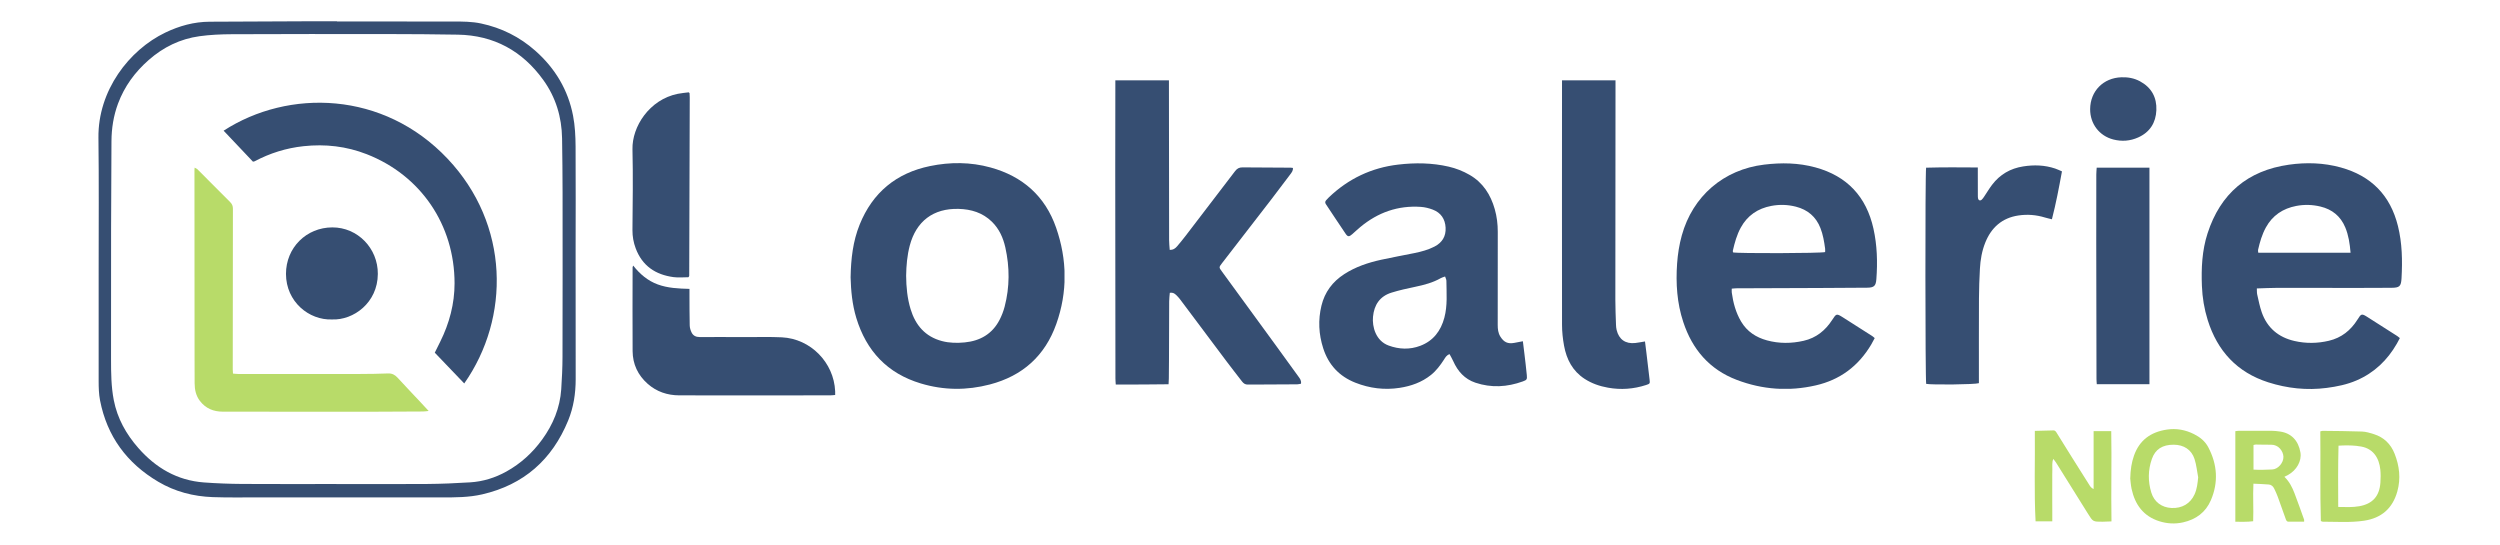
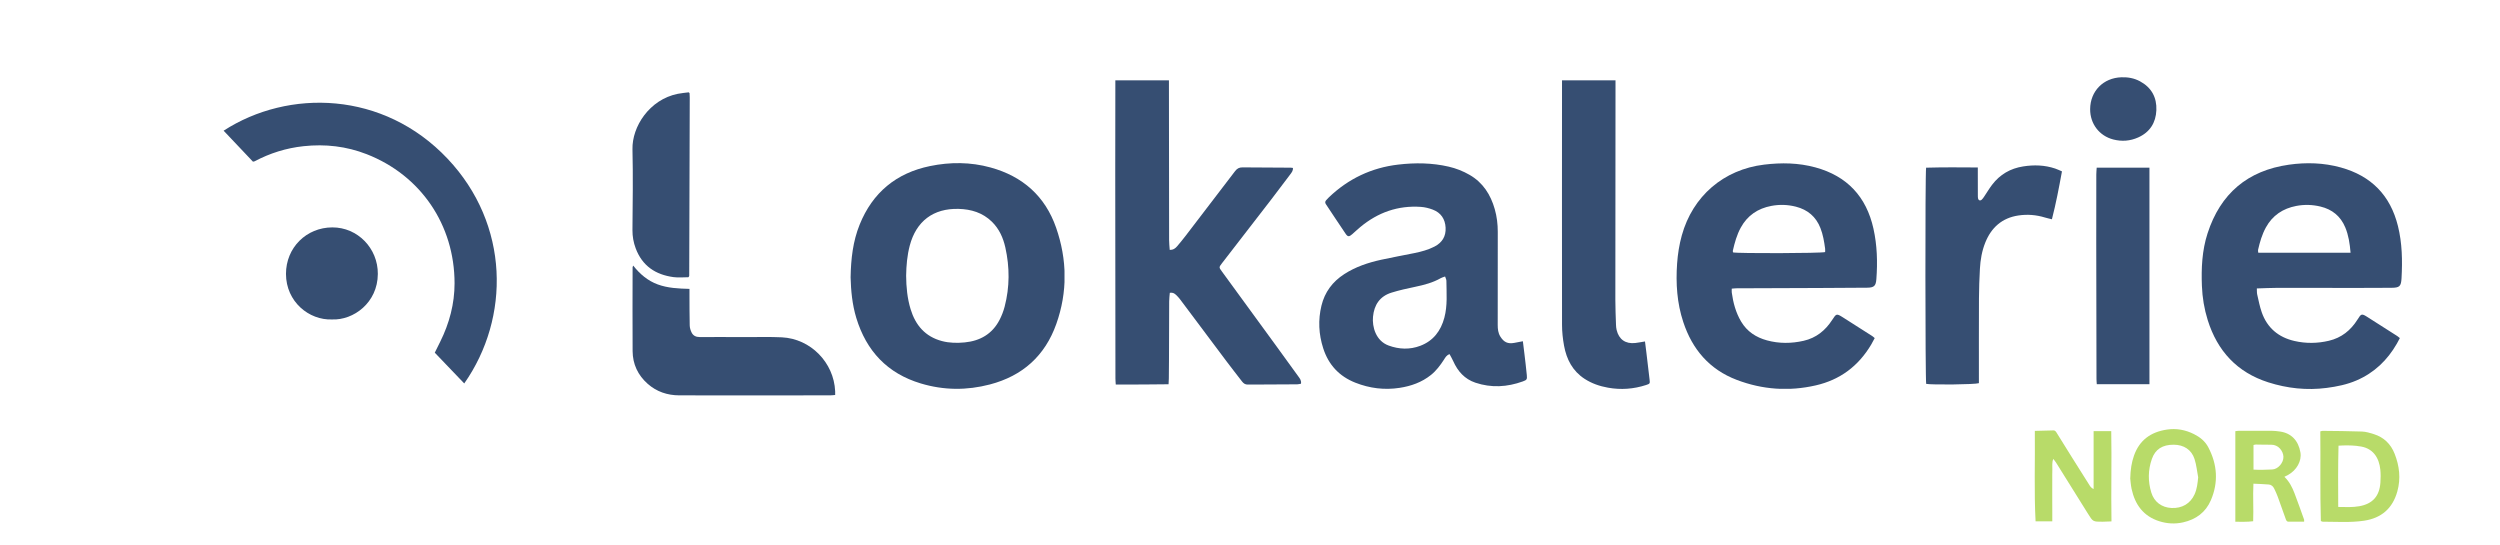
<svg xmlns="http://www.w3.org/2000/svg" width="4224" zoomAndPan="magnify" viewBox="0 0 3168 690.75" height="921" preserveAspectRatio="xMidYMid meet" version="1.0">
  <defs>
    <clipPath id="5380f8c1e0">
-       <path d="M 124.719 26.898 L 729.539 26.898 L 729.539 630.719 L 124.719 630.719 Z M 124.719 26.898 " clip-rule="nonzero" />
-     </clipPath>
+       </clipPath>
    <clipPath id="5a89a1c14d">
      <path d="M 426.285 613.344 L 426.285 613.383 C 464.59 613.383 502.902 613.594 541.203 613.293 C 559.441 613.152 577.699 612.375 595.895 611.227 C 612.113 610.195 627.383 605.469 641.684 597.535 C 659.891 587.422 674.852 573.762 687.012 556.992 C 700.812 537.977 709.605 516.93 711.195 493.316 C 712.113 479.668 712.766 465.965 712.805 452.297 C 712.973 383.023 712.965 313.754 712.895 244.473 C 712.875 221.449 712.605 198.426 712.266 175.398 C 711.855 148.258 704.25 123.176 688.359 101.203 C 661.809 64.469 625.816 44.691 580.117 43.914 C 550.547 43.414 520.98 43.191 491.41 43.164 C 425.516 43.094 359.621 43.082 293.727 43.363 C 280.066 43.422 266.297 44.023 252.785 45.891 C 228.426 49.258 207.059 59.68 188.512 75.961 C 171.035 91.301 157.695 109.426 149.551 131.32 C 143.805 146.77 141.344 162.75 141.254 179.137 C 141.035 216.25 140.844 253.375 140.773 290.488 C 140.676 345.473 140.617 400.453 140.707 455.434 C 140.734 472.691 140.867 489.988 144.184 507.039 C 148.699 530.27 159.891 550.176 175.32 567.746 C 197.395 592.879 224.547 608.855 258.453 611.355 C 274.66 612.543 290.941 613.145 307.199 613.254 C 346.891 613.512 386.594 613.344 426.285 613.344 M 427.004 27.215 C 476.219 27.215 525.426 27.145 574.641 27.266 C 586.324 27.293 598.035 27.285 609.598 29.754 C 635.578 35.289 658.504 46.73 678.41 64.348 C 703.473 86.531 719.879 113.883 726.195 146.699 C 728.652 159.461 729.293 172.711 729.383 185.754 C 729.711 231.391 729.414 277.039 729.414 322.688 C 729.414 375.281 729.473 427.863 729.504 480.457 C 729.512 498.484 726.844 516.113 720 532.82 C 699.625 582.523 663.73 614.312 610.996 626.465 C 594.016 630.383 576.77 630.34 559.5 630.332 C 482.707 630.312 405.91 630.312 329.113 630.281 C 309.266 630.27 289.41 630.66 269.594 629.953 C 245.082 629.07 221.789 623.055 200.484 610.445 C 160.742 586.93 135.617 552.867 126.773 507.348 C 125.234 499.434 125.027 491.168 125.008 483.074 C 124.887 435.047 125.027 387.023 125.016 338.996 C 125.008 284.223 125.438 229.441 124.746 174.68 C 123.988 114.711 163.641 63.277 209.527 41.273 C 227.246 32.781 245.852 27.613 265.676 27.523 C 309.137 27.344 352.586 27.113 396.047 26.926 C 406.367 26.883 416.684 26.914 427.004 26.914 Z M 427.004 27.215 " clip-rule="nonzero" />
    </clipPath>
    <clipPath id="713adae991">
      <path d="M 283 130 L 629.734 130 L 629.734 486 L 283 486 Z M 283 130 " clip-rule="nonzero" />
    </clipPath>
    <clipPath id="67d4dd4153">
      <path d="M 320.559 204.879 C 308.188 191.809 295.816 178.746 283.375 165.605 C 365.559 112.453 485.902 115.051 567.227 201.184 C 645.973 284.582 646.66 402.75 588.293 485.914 C 575.91 472.98 563.598 460.121 550.957 446.918 C 553.336 442.113 555.605 437.516 557.883 432.941 C 569.465 409.656 576.039 384.805 576.02 359 C 575.961 284.824 533.09 222.098 464.68 195.387 C 438.938 185.332 412.215 182.277 384.652 185.254 C 362.641 187.641 342.055 194.078 322.586 204.441 C 322.258 204.621 321.828 204.609 320.57 204.879 " clip-rule="nonzero" />
    </clipPath>
    <clipPath id="b375102ed3">
      <path d="M 246 212 L 543.902 212 L 543.902 521.934 L 246 521.934 Z M 246 212 " clip-rule="nonzero" />
    </clipPath>
    <clipPath id="487118e243">
-       <path d="M 295.238 473.402 C 297.535 473.582 299.664 473.891 301.793 473.891 C 353.387 473.922 404.98 473.949 456.574 473.891 C 468.277 473.883 479.988 473.672 491.68 473.223 C 496.715 473.023 500.324 474.832 503.652 478.449 C 513.445 489.121 523.445 499.594 533.359 510.164 C 536.438 513.453 539.484 516.77 543.172 520.77 C 540.504 521.027 538.285 521.426 536.066 521.438 C 511.465 521.598 486.852 521.789 462.25 521.789 C 402.32 521.789 342.395 521.668 282.457 521.668 C 270.605 521.668 260.75 517.691 253.406 508.168 C 248.328 501.57 246.68 493.906 246.633 485.812 C 246.551 474.5 246.562 463.188 246.551 451.875 C 246.5 373.09 246.461 294.309 246.422 215.512 C 246.422 214.723 246.52 213.941 246.621 212.445 C 248.02 213.223 249.289 213.602 250.117 214.434 C 264.008 228.324 277.801 242.312 291.73 256.164 C 294.18 258.594 295.148 261.121 295.148 264.566 C 295.016 332.441 294.988 400.312 294.945 468.184 C 294.945 469.754 295.117 471.312 295.238 473.41 " clip-rule="nonzero" />
-     </clipPath>
+       </clipPath>
    <clipPath id="ecc73d370f">
      <path d="M 362.258 288 L 479 288 L 479 405 L 362.258 405 Z M 362.258 288 " clip-rule="nonzero" />
    </clipPath>
    <clipPath id="5913ac370c">
      <path d="M 420.828 404.809 C 391.621 405.969 362.461 382.414 362.398 347.129 C 362.352 313.895 388.203 288.18 421.238 288.152 C 453.078 288.121 478.988 314.484 478.789 347.18 C 478.57 383.766 447.801 405.957 420.82 404.801 " clip-rule="nonzero" />
    </clipPath>
    <clipPath id="5d11fa134a">
      <path d="M 801.434 336.074 L 1058.367 336.074 L 1058.367 501.391 L 801.434 501.391 Z M 801.434 336.074 " clip-rule="nonzero" />
    </clipPath>
    <clipPath id="dbe9e47455">
      <path d="M 873.688 366.074 C 873.688 368.832 873.68 370.973 873.688 373.109 C 873.758 386.199 873.688 399.301 874.008 412.391 C 874.078 415.41 875.047 418.609 876.387 421.348 C 878.367 425.375 881.895 427.141 886.609 427.113 C 906.047 427.004 925.492 427.121 944.93 427.172 C 960.199 427.211 975.508 426.703 990.746 427.453 C 1027.242 429.25 1056.711 459.379 1058.32 495.824 C 1058.379 497.184 1058.328 498.551 1058.328 500.512 C 1056.109 500.691 1054.211 500.969 1052.312 500.969 C 988.43 501.031 924.555 501.199 860.668 500.988 C 845.828 500.941 832.137 496.441 820.746 486.371 C 808.344 475.387 801.77 461.477 801.648 445.008 C 801.391 409.496 801.602 373.98 801.629 338.473 C 801.629 338.133 801.891 337.785 802.379 336.555 C 810.902 347.328 820.785 355.781 833.516 360.438 C 846.207 365.086 859.469 365.684 873.688 366.074 " clip-rule="nonzero" />
    </clipPath>
    <clipPath id="df49f1e345">
      <path d="M 801.434 117 L 874.133 117 L 874.133 352 L 801.434 352 Z M 801.434 117 " clip-rule="nonzero" />
    </clipPath>
    <clipPath id="ec58e2e555">
      <path d="M 872.449 351.297 C 866.375 351.297 859.801 352.023 853.434 351.164 C 830.711 348.086 813.891 336.984 805.547 314.691 C 802.719 307.137 801.391 299.59 801.449 291.496 C 801.73 257.383 802.289 223.246 801.469 189.141 C 800.801 160.73 822.695 126.172 858.91 118.879 C 863.547 117.938 868.293 117.59 872.73 117 C 873.168 117.398 873.32 117.508 873.449 117.648 C 873.578 117.789 873.801 117.949 873.809 118.109 C 873.91 119.887 874.051 121.668 874.039 123.445 C 873.828 198.82 873.621 274.199 873.379 349.578 C 873.379 349.918 873.031 350.254 872.449 351.297 " clip-rule="nonzero" />
    </clipPath>
    <clipPath id="0ab5ca0ca6">
      <path d="M 1077.887 206 L 1349 206 L 1349 493 L 1077.887 493 Z M 1077.887 206 " clip-rule="nonzero" />
    </clipPath>
    <clipPath id="0c74d28cc8">
      <path d="M 1148.258 349.457 C 1148.375 363.797 1149.727 377.996 1153.902 391.758 C 1160.078 412.07 1172.391 426.562 1193.605 432.188 C 1203.129 434.715 1212.883 434.836 1222.555 433.895 C 1241.949 432.008 1257.289 423.242 1266.512 405.586 C 1269.332 400.191 1271.578 394.355 1273.109 388.469 C 1279.574 363.656 1279.543 338.645 1273.988 313.68 C 1271.23 301.32 1266.164 289.988 1256.898 280.934 C 1245.16 269.453 1230.59 265.113 1214.68 264.703 C 1182.711 263.875 1161.027 280.266 1152.852 311.191 C 1149.547 323.723 1148.457 336.555 1148.258 349.465 M 1077.887 351.496 C 1078.316 327.609 1080.883 305.645 1089.316 284.711 C 1105.746 243.961 1135.785 219.246 1178.523 210.441 C 1204.047 205.188 1229.82 205.238 1255.172 212.211 C 1295.902 223.414 1324.402 248.516 1338.324 288.59 C 1352.375 329.02 1352.941 370 1338.543 410.523 C 1324.211 450.863 1295.883 476.336 1254.312 487.211 C 1224.98 494.883 1195.871 494.625 1166.883 485.922 C 1124.484 473.188 1097.832 444.809 1085.09 402.848 C 1079.863 385.621 1078.297 367.871 1077.887 351.504 " clip-rule="nonzero" />
    </clipPath>
    <clipPath id="c9325f63e0">
      <path d="M 1413.203 101.789 L 1649 101.789 L 1649 488 L 1413.203 488 Z M 1413.203 101.789 " clip-rule="nonzero" />
    </clipPath>
    <clipPath id="eb3725b076">
      <path d="M 1413.363 101.789 L 1481.277 101.789 C 1481.277 104.125 1481.277 106.246 1481.277 108.375 C 1481.336 173.676 1481.387 238.98 1481.496 304.285 C 1481.504 308.371 1481.984 312.461 1482.266 316.617 C 1486.82 316.797 1489.418 314.668 1491.629 312.102 C 1495.246 307.895 1498.762 303.574 1502.141 299.18 C 1523.168 271.789 1544.18 244.406 1565.059 216.906 C 1567.574 213.59 1570.273 212.059 1574.461 212.109 C 1594.895 212.352 1615.34 212.371 1635.789 212.48 C 1636.566 212.48 1637.336 212.66 1638.387 212.789 C 1638.773 216.398 1636.586 218.855 1634.789 221.273 C 1626.965 231.777 1619.059 242.219 1611.066 252.594 C 1590.219 279.621 1569.305 306.594 1548.449 333.613 C 1544.422 338.832 1544.602 338.82 1548.508 344.168 C 1571.691 375.887 1594.836 407.633 1617.98 439.391 C 1627.215 452.062 1636.426 464.734 1645.582 477.465 C 1647.289 479.832 1649.258 482.211 1648.609 486.227 C 1647.129 486.488 1645.469 487.008 1643.812 487.016 C 1622.977 487.148 1602.133 487.129 1581.297 487.348 C 1577.84 487.387 1575.75 485.809 1573.859 483.352 C 1567.574 475.164 1561.168 467.082 1554.973 458.828 C 1535.066 432.336 1515.25 405.773 1495.355 379.273 C 1493.816 377.223 1492.039 375.316 1490.148 373.578 C 1488.262 371.84 1486.094 370.398 1482.375 371.027 C 1482.105 374.645 1481.605 378.312 1481.586 381.992 C 1481.457 406.805 1481.426 431.617 1481.344 456.43 C 1481.316 464.172 1481.246 471.906 1481.145 479.652 C 1481.117 481.801 1480.945 483.949 1480.797 486.938 C 1458.531 487.289 1436.605 487.266 1413.895 487.266 C 1413.734 484.488 1413.473 482.012 1413.473 479.543 C 1413.375 392.605 1413.273 305.664 1413.234 218.727 C 1413.195 182.371 1413.305 146.047 1413.363 109.723 C 1413.363 107.203 1413.363 104.676 1413.363 101.789 " clip-rule="nonzero" />
    </clipPath>
    <clipPath id="95cb723e28">
      <path d="M 1671 207 L 1935 207 L 1935 493 L 1671 493 Z M 1671 207 " clip-rule="nonzero" />
    </clipPath>
    <clipPath id="7378897b34">
      <path d="M 1831.199 350.375 C 1829.031 351.184 1827.285 351.582 1825.805 352.434 C 1815.672 358.23 1804.598 361.086 1793.289 363.457 C 1783.215 365.562 1773.121 367.781 1763.297 370.832 C 1748.57 375.406 1741.305 386.258 1739.875 401.348 C 1738.664 414.109 1743.352 431.887 1759.652 437.863 C 1772.922 442.73 1786.523 443.25 1799.832 438.184 C 1816.312 431.906 1825.816 419.316 1830.293 402.566 C 1834.41 387.148 1833 371.43 1832.871 355.781 C 1832.859 354.141 1831.891 352.504 1831.211 350.363 M 1929.781 432.406 C 1930.48 438.023 1931.141 443.098 1931.73 448.188 C 1932.789 457.25 1933.93 466.305 1934.777 475.387 C 1935.277 480.734 1934.809 481.504 1929.723 483.34 C 1909.914 490.496 1889.871 491.727 1869.684 484.961 C 1855.973 480.363 1847.27 470.52 1841.523 457.629 C 1840.195 454.641 1838.496 451.824 1836.875 448.766 C 1832.82 450.203 1831.449 453.184 1829.781 455.75 C 1825.105 462.926 1820.07 469.75 1813.293 475.168 C 1801.633 484.488 1788.102 489.258 1773.59 491.484 C 1754.355 494.441 1735.656 492.105 1717.551 484.961 C 1697.035 476.867 1683.504 462.266 1676.77 441.332 C 1671.055 423.555 1670.145 405.516 1674.539 387.34 C 1678.707 370.121 1688.609 356.949 1703.43 347.367 C 1717.809 338.062 1733.77 332.777 1750.316 329.141 C 1764.258 326.082 1778.309 323.555 1792.297 320.715 C 1801.062 318.938 1809.664 316.637 1817.691 312.512 C 1827.504 307.465 1832.461 299.5 1831.871 288.449 C 1831.289 277.516 1825.926 269.57 1815.66 265.645 C 1810.914 263.824 1805.758 262.547 1800.703 262.176 C 1771.562 260.098 1746.02 269.223 1723.695 287.777 C 1720.188 290.695 1716.883 293.855 1713.445 296.852 C 1709.637 300.18 1707.938 300.281 1705.199 296.262 C 1696.707 283.812 1688.48 271.172 1680.105 258.641 C 1678.898 256.832 1679.176 255.27 1680.457 253.773 C 1681.617 252.422 1682.844 251.125 1684.133 249.895 C 1708.809 226.41 1738.047 212.5 1771.871 208.562 C 1793.277 206.066 1814.633 206.297 1835.777 211.172 C 1845.121 213.332 1853.945 216.809 1862.238 221.586 C 1879.238 231.379 1888.891 246.617 1894.156 265.023 C 1896.844 274.43 1897.984 284.051 1897.973 293.836 C 1897.922 333.137 1897.934 372.43 1897.902 411.73 C 1897.902 416.949 1898.383 421.973 1901.281 426.582 C 1905.719 433.637 1910.664 436.004 1918.828 434.516 C 1922.297 433.887 1925.754 433.195 1929.77 432.426 " clip-rule="nonzero" />
    </clipPath>
    <clipPath id="62d1db9431">
      <path d="M 1979 101.809 L 2091 101.809 L 2091 492.98 L 1979 492.98 Z M 1979 101.809 " clip-rule="nonzero" />
    </clipPath>
    <clipPath id="b89afb1686">
      <path d="M 1979.379 101.809 L 2047.172 101.809 C 2047.172 104.855 2047.172 107.586 2047.172 110.312 C 2047.094 200.219 2046.984 290.137 2046.973 380.043 C 2046.973 390.555 2047.453 401.07 2047.793 411.59 C 2047.863 413.762 2048.074 415.969 2048.57 418.066 C 2051.48 430.18 2059.855 436.055 2072.266 434.645 C 2076.184 434.207 2080.051 433.418 2084.535 432.695 C 2085.156 437.613 2085.758 442.27 2086.316 446.926 C 2087.684 458.348 2089.035 469.77 2090.371 481.203 C 2090.934 486 2090.801 486.301 2085.848 487.906 C 2070.086 493.016 2054.047 494.215 2037.699 491.277 C 2027.035 489.367 2017.004 485.93 2007.879 479.984 C 1992.73 470.102 1985.156 455.371 1981.988 438.215 C 1980.371 429.48 1979.41 420.496 1979.402 411.621 C 1979.25 310.203 1979.352 208.773 1979.379 107.344 C 1979.379 105.777 1979.379 104.195 1979.379 101.809 " clip-rule="nonzero" />
    </clipPath>
    <clipPath id="289e6389dd">
      <path d="M 2124.574 207.012 L 2378.539 207.012 L 2378.539 493 L 2124.574 493 Z M 2124.574 207.012 " clip-rule="nonzero" />
    </clipPath>
    <clipPath id="f82fd5afaf">
      <path d="M 2312.801 319.41 C 2312.801 318.012 2312.98 316.445 2312.773 314.934 C 2311.574 306.09 2310.125 297.316 2306.828 288.941 C 2301.18 274.582 2290.688 265.758 2275.898 261.941 C 2265.586 259.285 2255.133 258.934 2244.66 260.914 C 2227.512 264.152 2214.312 273.023 2205.867 288.504 C 2200.891 297.629 2198.164 307.559 2195.863 317.625 C 2195.703 318.332 2196.004 319.141 2196.086 319.832 C 2201.77 321.309 2307.895 321.02 2312.801 319.422 M 2194.484 365.758 C 2194.484 367.789 2194.305 369.348 2194.516 370.855 C 2196.312 383.715 2199.602 396.066 2206.289 407.398 C 2213.812 420.141 2225.293 427.555 2239.094 431.312 C 2254.453 435.5 2270.062 435.398 2285.621 431.844 C 2301.41 428.227 2312.992 418.863 2321.668 405.531 C 2327.043 397.258 2327.203 397.086 2335.348 402.184 C 2347.777 409.977 2360.117 417.934 2372.492 425.848 C 2373.469 426.477 2374.301 427.324 2375.637 428.434 C 2374.109 431.254 2372.73 434.051 2371.133 436.719 C 2354.984 463.832 2331.867 481.297 2300.871 488.371 C 2266.785 496.156 2233.469 493.777 2200.93 481.43 C 2166.277 468.277 2144.492 442.805 2133.051 408.09 C 2125.086 383.996 2123.457 359.145 2125.223 333.992 C 2126.074 321.898 2127.941 309.969 2131.199 298.266 C 2145.012 248.551 2184.121 214.816 2235.578 208.602 C 2257.391 205.961 2279.125 206.281 2300.52 212.137 C 2340.734 223.141 2365.047 249.262 2374.039 289.742 C 2378.727 310.828 2379.344 332.223 2377.738 353.699 C 2377.098 362.293 2374.84 364.461 2366.184 364.57 C 2346.141 364.82 2326.102 364.859 2306.059 364.941 C 2270.934 365.078 2235.805 365.18 2200.691 365.328 C 2198.762 365.34 2196.844 365.598 2194.484 365.77 " clip-rule="nonzero" />
    </clipPath>
    <clipPath id="a68a7bf44b">
      <path d="M 2439.879 209.609 L 2613 209.609 L 2613 487.414 L 2439.879 487.414 Z M 2439.879 209.609 " clip-rule="nonzero" />
    </clipPath>
    <clipPath id="7e9ec290f4">
      <path d="M 2440.77 212.496 C 2462.531 211.875 2484.039 212.055 2506.281 212.215 C 2506.281 215.164 2506.281 217.293 2506.281 219.422 C 2506.293 228.746 2506.301 238.078 2506.332 247.41 C 2506.344 248.801 2506.281 250.23 2506.594 251.559 C 2507.133 253.918 2509.211 254.715 2511.09 253.156 C 2512.418 252.047 2513.406 250.48 2514.398 249.02 C 2517.734 244.094 2520.754 238.938 2524.34 234.211 C 2534.262 221.102 2547.531 213.426 2563.762 210.887 C 2577.48 208.719 2591.055 209.129 2604.324 213.586 C 2607.09 214.516 2609.738 215.824 2612.918 217.164 C 2609.172 237.547 2605.434 257.516 2600.188 277.859 C 2596.848 277.02 2594 276.441 2591.234 275.59 C 2580.219 272.234 2568.938 271.355 2557.668 273.055 C 2536.992 276.18 2523.34 288.324 2515.688 307.527 C 2511.449 318.152 2509.57 329.293 2508.949 340.617 C 2508.262 353.098 2507.812 365.598 2507.75 378.098 C 2507.582 411.848 2507.672 445.582 2507.66 479.328 C 2507.66 481.477 2507.66 483.617 2507.66 485.555 C 2502.625 487.293 2448.305 487.852 2440.859 486.441 C 2439.688 481.578 2439.461 220 2440.77 212.496 " clip-rule="nonzero" />
    </clipPath>
    <clipPath id="83f4afd19e">
      <path d="M 2578.035 545.027 L 2675.66 545.027 L 2675.66 661.266 L 2578.035 661.266 Z M 2578.035 545.027 " clip-rule="nonzero" />
    </clipPath>
    <clipPath id="adec3ee7d3">
      <path d="M 2578.547 546.02 C 2587.02 545.797 2594.516 545.57 2602.02 545.41 C 2604.68 545.348 2605.617 547.535 2606.766 549.367 C 2612.953 559.289 2619.098 569.242 2625.305 579.156 C 2632.879 591.246 2640.473 603.34 2648.129 615.379 C 2649.227 617.117 2650.688 618.617 2653.023 619.738 L 2653.023 546.316 L 2675.367 546.316 C 2676.078 583.93 2675.027 621.914 2675.66 660.719 C 2671.711 660.867 2668.055 661.117 2664.395 661.129 C 2652.113 661.176 2652.184 661.109 2645.828 650.883 C 2632.43 629.328 2618.957 607.816 2605.496 586.309 C 2604.578 584.852 2603.43 583.531 2601.93 581.531 C 2599.961 586.34 2600.93 590.637 2600.742 594.785 C 2600.551 599.141 2600.652 603.508 2600.629 607.875 C 2600.609 612.242 2600.602 616.609 2600.602 620.965 C 2600.602 625.324 2600.602 629.688 2600.609 634.055 C 2600.621 638.422 2600.652 642.781 2600.66 647.148 C 2600.672 651.473 2600.66 655.793 2600.66 660.637 L 2579.484 660.637 C 2577.516 622.844 2578.945 584.91 2578.547 546.02 " clip-rule="nonzero" />
    </clipPath>
    <clipPath id="65f993a776">
      <path d="M 2648.32 97.582 L 2732.859 97.582 L 2732.859 178.664 L 2648.32 178.664 Z M 2648.32 97.582 " clip-rule="nonzero" />
    </clipPath>
    <clipPath id="6992ca9283">
      <path d="M 2648.637 138.316 C 2648.777 115.426 2665.344 98.664 2688.289 97.926 C 2696.621 97.656 2704.465 99.066 2711.801 103.023 C 2726.371 110.879 2733.215 123.5 2732.547 139.656 C 2731.887 155.535 2724.324 167.559 2709.402 174.211 C 2699.262 178.738 2688.727 179.5 2678.016 176.762 C 2660.18 172.184 2648.527 156.844 2648.637 138.316 " clip-rule="nonzero" />
    </clipPath>
    <clipPath id="447c7ed716">
      <path d="M 2656.355 212.438 L 2723.781 212.438 L 2723.781 486.883 L 2656.355 486.883 Z M 2656.355 212.438 " clip-rule="nonzero" />
    </clipPath>
    <clipPath id="ac3e54d8a8">
      <path d="M 2656.934 212.438 L 2723.777 212.438 L 2723.777 486.867 L 2657.047 486.867 C 2656.914 484.668 2656.664 482.387 2656.664 480.109 C 2656.547 422.551 2656.438 364.992 2656.367 307.43 C 2656.336 278.652 2656.387 249.871 2656.438 221.09 C 2656.445 218.375 2656.746 215.656 2656.934 212.438 " clip-rule="nonzero" />
    </clipPath>
    <clipPath id="e514a1c042">
      <path d="M 2699.445 543.73 L 2808.047 543.73 L 2808.047 663.359 L 2699.445 663.359 Z M 2699.445 543.73 " clip-rule="nonzero" />
    </clipPath>
    <clipPath id="dc3fa36f55">
      <path d="M 2785.535 604.84 C 2784.047 597.105 2783.309 589.129 2780.918 581.695 C 2777.094 569.812 2767.27 563.578 2754.52 563.539 C 2740.387 563.488 2731.215 569.152 2726.859 581.566 C 2721.93 595.594 2721.789 609.984 2726.137 624.184 C 2729.797 636.137 2739.43 643.141 2751.738 643.73 C 2765.172 644.383 2775.645 638.094 2780.938 626.453 C 2784.059 619.598 2784.797 612.395 2785.535 604.828 M 2699.445 606.43 C 2699.746 594.906 2701.156 585.953 2704.234 577.27 C 2711.18 557.641 2725.547 547.48 2745.645 544.402 C 2757.836 542.531 2769.277 544.633 2780.238 550.117 C 2787.895 553.953 2794.352 559.172 2798.336 566.766 C 2809.801 588.539 2811.359 611.094 2801.645 633.809 C 2795.039 649.258 2782.738 658.281 2766.328 661.949 C 2756.168 664.219 2746.234 663.637 2736.402 660.551 C 2716.125 654.184 2705.441 639.453 2701.125 619.43 C 2700.055 614.422 2699.797 609.234 2699.445 606.43 " clip-rule="nonzero" />
    </clipPath>
    <clipPath id="8c78d2cfe6">
      <path d="M 2832.27 545.848 L 2920 545.848 L 2920 661.336 L 2832.27 661.336 Z M 2832.27 545.848 " clip-rule="nonzero" />
    </clipPath>
    <clipPath id="7efbda6ec3">
      <path d="M 2855.637 595.102 C 2864.031 595.672 2871.664 595.145 2879.34 594.922 C 2886.473 594.715 2893.918 586.527 2893.559 578.633 C 2893.238 571.59 2887.215 563.445 2878.172 563.555 C 2871.645 563.637 2865.109 563.367 2858.582 563.324 C 2857.664 563.316 2856.746 563.684 2855.645 563.914 Z M 2894.777 604.207 C 2901.203 610.371 2904.672 617.527 2907.539 624.934 C 2911.828 636.023 2915.715 647.266 2919.742 658.449 C 2919.93 658.957 2919.762 659.598 2919.762 661.035 C 2913.145 661.059 2906.52 661.137 2899.914 661.066 C 2897.398 661.035 2896.887 658.828 2896.227 656.98 C 2892.949 647.836 2889.762 638.664 2886.402 629.551 C 2885.105 626.02 2883.527 622.594 2881.887 619.207 C 2880.527 616.379 2878.238 614.238 2875.094 613.969 C 2868.836 613.422 2862.539 613.27 2855.535 612.922 C 2854.715 629.148 2855.836 644.547 2855.215 660.496 C 2847.781 661.508 2840.555 661.125 2832.602 661.176 L 2832.602 546.406 C 2833.93 546.246 2835.449 545.918 2836.98 545.906 C 2850.859 545.859 2864.75 545.809 2878.629 545.906 C 2882.188 545.926 2885.766 546.348 2889.293 546.848 C 2903.434 548.867 2912.484 558.199 2915.105 573.309 C 2916.961 584.051 2910.348 595.953 2899.117 602.039 C 2897.926 602.68 2896.695 603.246 2894.789 604.195 " clip-rule="nonzero" />
    </clipPath>
    <clipPath id="57d26d75e7">
      <path d="M 2789.988 206 L 3043.805 206 L 3043.805 493 L 2789.988 493 Z M 2789.988 206 " clip-rule="nonzero" />
    </clipPath>
    <clipPath id="64ccb85d3b">
      <path d="M 2978.637 320.297 C 2977.656 308.645 2976.086 298.129 2971.93 288.176 C 2966.004 274.008 2955.371 265.312 2940.461 261.734 C 2930.289 259.297 2920.059 259 2909.793 260.969 C 2892.887 264.215 2879.754 272.918 2871.359 288.168 C 2866.445 297.09 2863.637 306.805 2861.406 316.688 C 2861.168 317.727 2861.578 318.918 2861.707 320.285 Z M 2859.859 365.523 C 2860.027 368.641 2859.828 371.039 2860.348 373.277 C 2862.078 380.793 2863.527 388.438 2866.066 395.691 C 2872.969 415.477 2887.281 427.43 2907.457 432.078 C 2921.926 435.414 2936.547 435.254 2951.094 431.836 C 2967.074 428.078 2978.816 418.668 2987.398 404.984 C 2992.215 397.301 2992.645 397.09 3000.199 401.867 C 3012.773 409.812 3025.293 417.848 3037.824 425.859 C 3038.812 426.492 3039.684 427.301 3041.102 428.41 C 3039.805 430.828 3038.582 433.227 3037.254 435.555 C 3025.234 456.488 3008.586 472.41 2986.289 482.031 C 2974.199 487.258 2961.387 489.875 2948.355 491.566 C 2923.145 494.832 2898.453 492.184 2874.348 484.488 C 2834.828 471.859 2809.863 444.77 2797.602 405.566 C 2793.207 391.504 2790.809 377.004 2790.25 362.285 C 2789.391 339.773 2790.406 317.387 2797.402 295.762 C 2813.691 245.348 2848.156 216.098 2900.621 208.684 C 2922.574 205.586 2944.559 206.246 2966.125 212.172 C 3004.738 222.793 3029.031 247.465 3038.672 286.41 C 3044.078 308.215 3044.449 330.406 3043.219 352.652 C 3042.652 362.926 3040.652 364.625 3030.391 364.703 C 3006.777 364.883 2983.164 364.832 2959.559 364.832 C 2934.957 364.832 2910.355 364.715 2885.75 364.773 C 2877.438 364.793 2869.121 365.234 2859.859 365.512 " clip-rule="nonzero" />
    </clipPath>
    <clipPath id="81ed496571">
      <path d="M 2940.289 545.586 L 3040.812 545.586 L 3040.812 661.758 L 2940.289 661.758 Z M 2940.289 545.586 " clip-rule="nonzero" />
    </clipPath>
    <clipPath id="83d4f6747e">
      <path d="M 2962.98 642.41 C 2972.426 642.559 2981.121 643.012 2989.684 641.492 C 3006.531 638.512 3015.227 628.781 3016.453 611.652 C 3016.844 606.145 3016.914 600.531 3016.344 595.055 C 3014.844 580.594 3007.402 567.082 2988.645 565.395 C 2987.855 565.324 2987.086 565.086 2986.297 565.004 C 2978.859 564.258 2971.438 564.234 2963.363 564.766 C 2962.711 590.738 2962.832 616.008 2962.992 642.402 M 2940.988 660.297 C 2939.859 622.566 2940.746 584.633 2940.289 546.637 C 2941.738 546.297 2942.488 545.969 2943.227 545.98 C 2959.863 546.199 2976.504 546.207 2993.129 546.848 C 2998.176 547.039 3003.273 548.598 3008.16 550.137 C 3020.84 554.152 3029.574 562.586 3034.453 574.957 C 3040.578 590.496 3042.445 606.316 3037.91 622.676 C 3031.902 644.34 3017.652 656.582 2995.641 659.859 C 2978.293 662.438 2960.812 661.098 2943.375 661.098 C 2942.828 661.098 2942.277 660.738 2940.988 660.289 " clip-rule="nonzero" />
    </clipPath>
  </defs>
  <g clip-path="url(#5380f8c1e0)">
    <g clip-path="url(#5a89a1c14d)">
      <path fill="#364e72" d="M 119.73 21.906 L 734.531 21.906 L 734.531 635.711 L 119.73 635.711 Z M 119.73 21.906 " fill-opacity="1" fill-rule="nonzero" />
    </g>
  </g>
  <g clip-path="url(#713adae991)">
    <g clip-path="url(#67d4dd4153)">
      <path fill="#364e72" d="M 119.73 21.906 L 734.531 21.906 L 734.531 635.711 L 119.73 635.711 Z M 119.73 21.906 " fill-opacity="1" fill-rule="nonzero" />
    </g>
  </g>
  <g clip-path="url(#b375102ed3)">
    <g clip-path="url(#487118e243)">
      <path fill="#b8db69" d="M 119.73 21.906 L 734.531 21.906 L 734.531 635.711 L 119.73 635.711 Z M 119.73 21.906 " fill-opacity="1" fill-rule="nonzero" />
    </g>
  </g>
  <g clip-path="url(#ecc73d370f)">
    <g clip-path="url(#5913ac370c)">
      <path fill="#364e72" d="M 119.73 21.906 L 734.531 21.906 L 734.531 635.711 L 119.73 635.711 Z M 119.73 21.906 " fill-opacity="1" fill-rule="nonzero" />
    </g>
  </g>
  <g clip-path="url(#5d11fa134a)">
    <g clip-path="url(#dbe9e47455)">
      <path fill="#364e72" d="M 796.453 112.004 L 1063.348 112.004 L 1063.348 506.371 L 796.453 506.371 Z M 796.453 112.004 " fill-opacity="1" fill-rule="nonzero" />
    </g>
  </g>
  <g clip-path="url(#df49f1e345)">
    <g clip-path="url(#ec58e2e555)">
      <path fill="#364e72" d="M 796.453 112.004 L 1063.348 112.004 L 1063.348 506.371 L 796.453 506.371 Z M 796.453 112.004 " fill-opacity="1" fill-rule="nonzero" />
    </g>
  </g>
  <g clip-path="url(#0ab5ca0ca6)">
    <g clip-path="url(#0c74d28cc8)">
      <path fill="#364e72" d="M 1077.887 206.715 L 1348.941 206.715 L 1348.941 492.719 L 1077.887 492.719 Z M 1077.887 206.715 " fill-opacity="1" fill-rule="nonzero" />
    </g>
  </g>
  <g clip-path="url(#c9325f63e0)">
    <g clip-path="url(#eb3725b076)">
      <path fill="#364e72" d="M 1413.203 101.789 L 1648.723 101.789 L 1648.723 487.266 L 1413.203 487.266 Z M 1413.203 101.789 " fill-opacity="1" fill-rule="nonzero" />
    </g>
  </g>
  <g clip-path="url(#95cb723e28)">
    <g clip-path="url(#7378897b34)">
      <path fill="#364e72" d="M 1671.773 206.984 L 1934.926 206.984 L 1934.926 493.066 L 1671.773 493.066 Z M 1671.773 206.984 " fill-opacity="1" fill-rule="nonzero" />
    </g>
  </g>
  <g clip-path="url(#62d1db9431)">
    <g clip-path="url(#b89afb1686)">
      <path fill="#364e72" d="M 1979.32 101.809 L 2090.586 101.809 L 2090.586 492.98 L 1979.32 492.98 Z M 1979.32 101.809 " fill-opacity="1" fill-rule="nonzero" />
    </g>
  </g>
  <g clip-path="url(#289e6389dd)">
    <g clip-path="url(#f82fd5afaf)">
      <path fill="#364e72" d="M 2124.574 207.012 L 2378.539 207.012 L 2378.539 492.719 L 2124.574 492.719 Z M 2124.574 207.012 " fill-opacity="1" fill-rule="nonzero" />
    </g>
  </g>
  <g clip-path="url(#a68a7bf44b)">
    <g clip-path="url(#7e9ec290f4)">
      <path fill="#364e72" d="M 2439.879 209.609 L 2612.918 209.609 L 2612.918 487.414 L 2439.879 487.414 Z M 2439.879 209.609 " fill-opacity="1" fill-rule="nonzero" />
    </g>
  </g>
  <g clip-path="url(#83f4afd19e)">
    <g clip-path="url(#adec3ee7d3)">
      <path fill="#b8db69" d="M 2578.418 545.41 L 2675.66 545.41 L 2675.66 661.266 L 2578.418 661.266 Z M 2578.418 545.41 " fill-opacity="1" fill-rule="nonzero" />
    </g>
  </g>
  <g clip-path="url(#65f993a776)">
    <g clip-path="url(#6992ca9283)">
      <path fill="#364e72" d="M 2648.637 97.895 L 2732.547 97.895 L 2732.547 178.348 L 2648.637 178.348 Z M 2648.637 97.895 " fill-opacity="1" fill-rule="nonzero" />
    </g>
  </g>
  <g clip-path="url(#447c7ed716)">
    <g clip-path="url(#ac3e54d8a8)">
      <path fill="#364e72" d="M 2656.355 212.438 L 2723.781 212.438 L 2723.781 486.883 L 2656.355 486.883 Z M 2656.355 212.438 " fill-opacity="1" fill-rule="nonzero" />
    </g>
  </g>
  <g clip-path="url(#e514a1c042)">
    <g clip-path="url(#dc3fa36f55)">
      <path fill="#b8db69" d="M 2699.445 543.73 L 2808.047 543.73 L 2808.047 663.359 L 2699.445 663.359 Z M 2699.445 543.73 " fill-opacity="1" fill-rule="nonzero" />
    </g>
  </g>
  <g clip-path="url(#8c78d2cfe6)">
    <g clip-path="url(#7efbda6ec3)">
      <path fill="#b8db69" d="M 2832.613 545.848 L 2919.824 545.848 L 2919.824 661.336 L 2832.613 661.336 Z M 2832.613 545.848 " fill-opacity="1" fill-rule="nonzero" />
    </g>
  </g>
  <g clip-path="url(#57d26d75e7)">
    <g clip-path="url(#64ccb85d3b)">
      <path fill="#364e72" d="M 2789.988 206.863 L 3043.805 206.863 L 3043.805 493.402 L 2789.988 493.402 Z M 2789.988 206.863 " fill-opacity="1" fill-rule="nonzero" />
    </g>
  </g>
  <g clip-path="url(#81ed496571)">
    <g clip-path="url(#83d4f6747e)">
      <path fill="#b8db69" d="M 2940.289 545.98 L 3040.422 545.98 L 3040.422 661.367 L 2940.289 661.367 Z M 2940.289 545.98 " fill-opacity="1" fill-rule="nonzero" />
    </g>
  </g>
</svg>